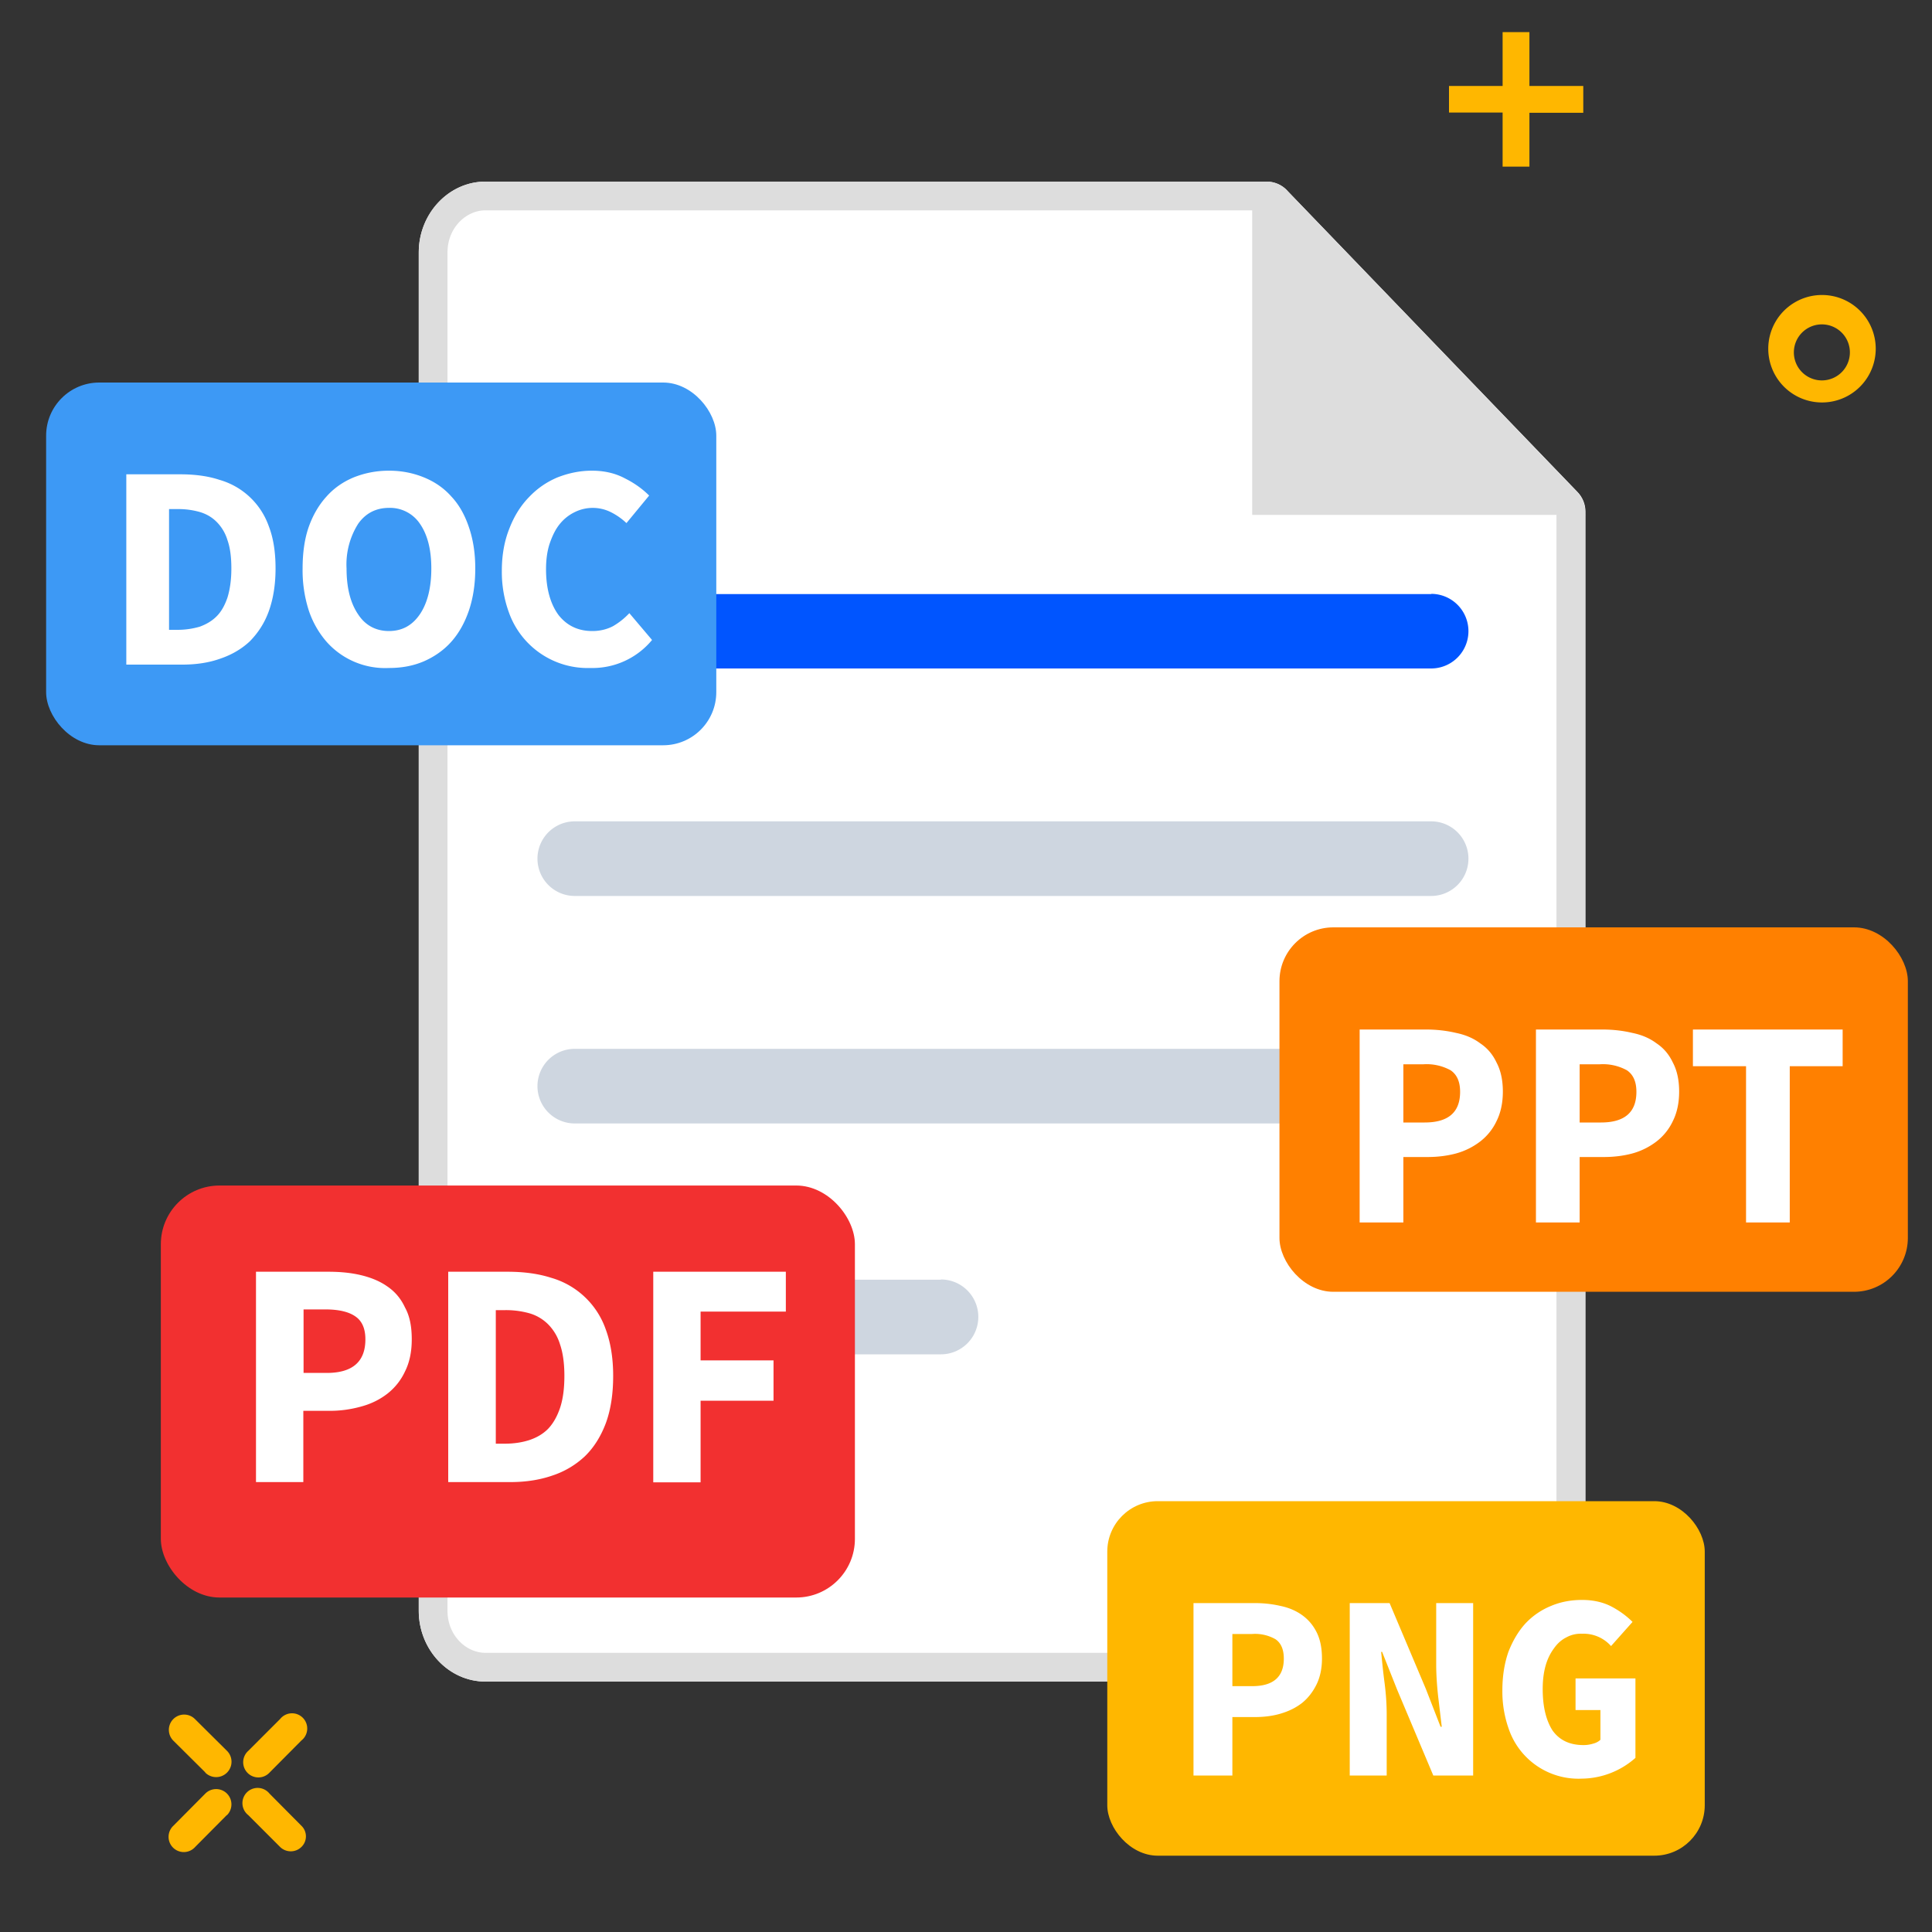
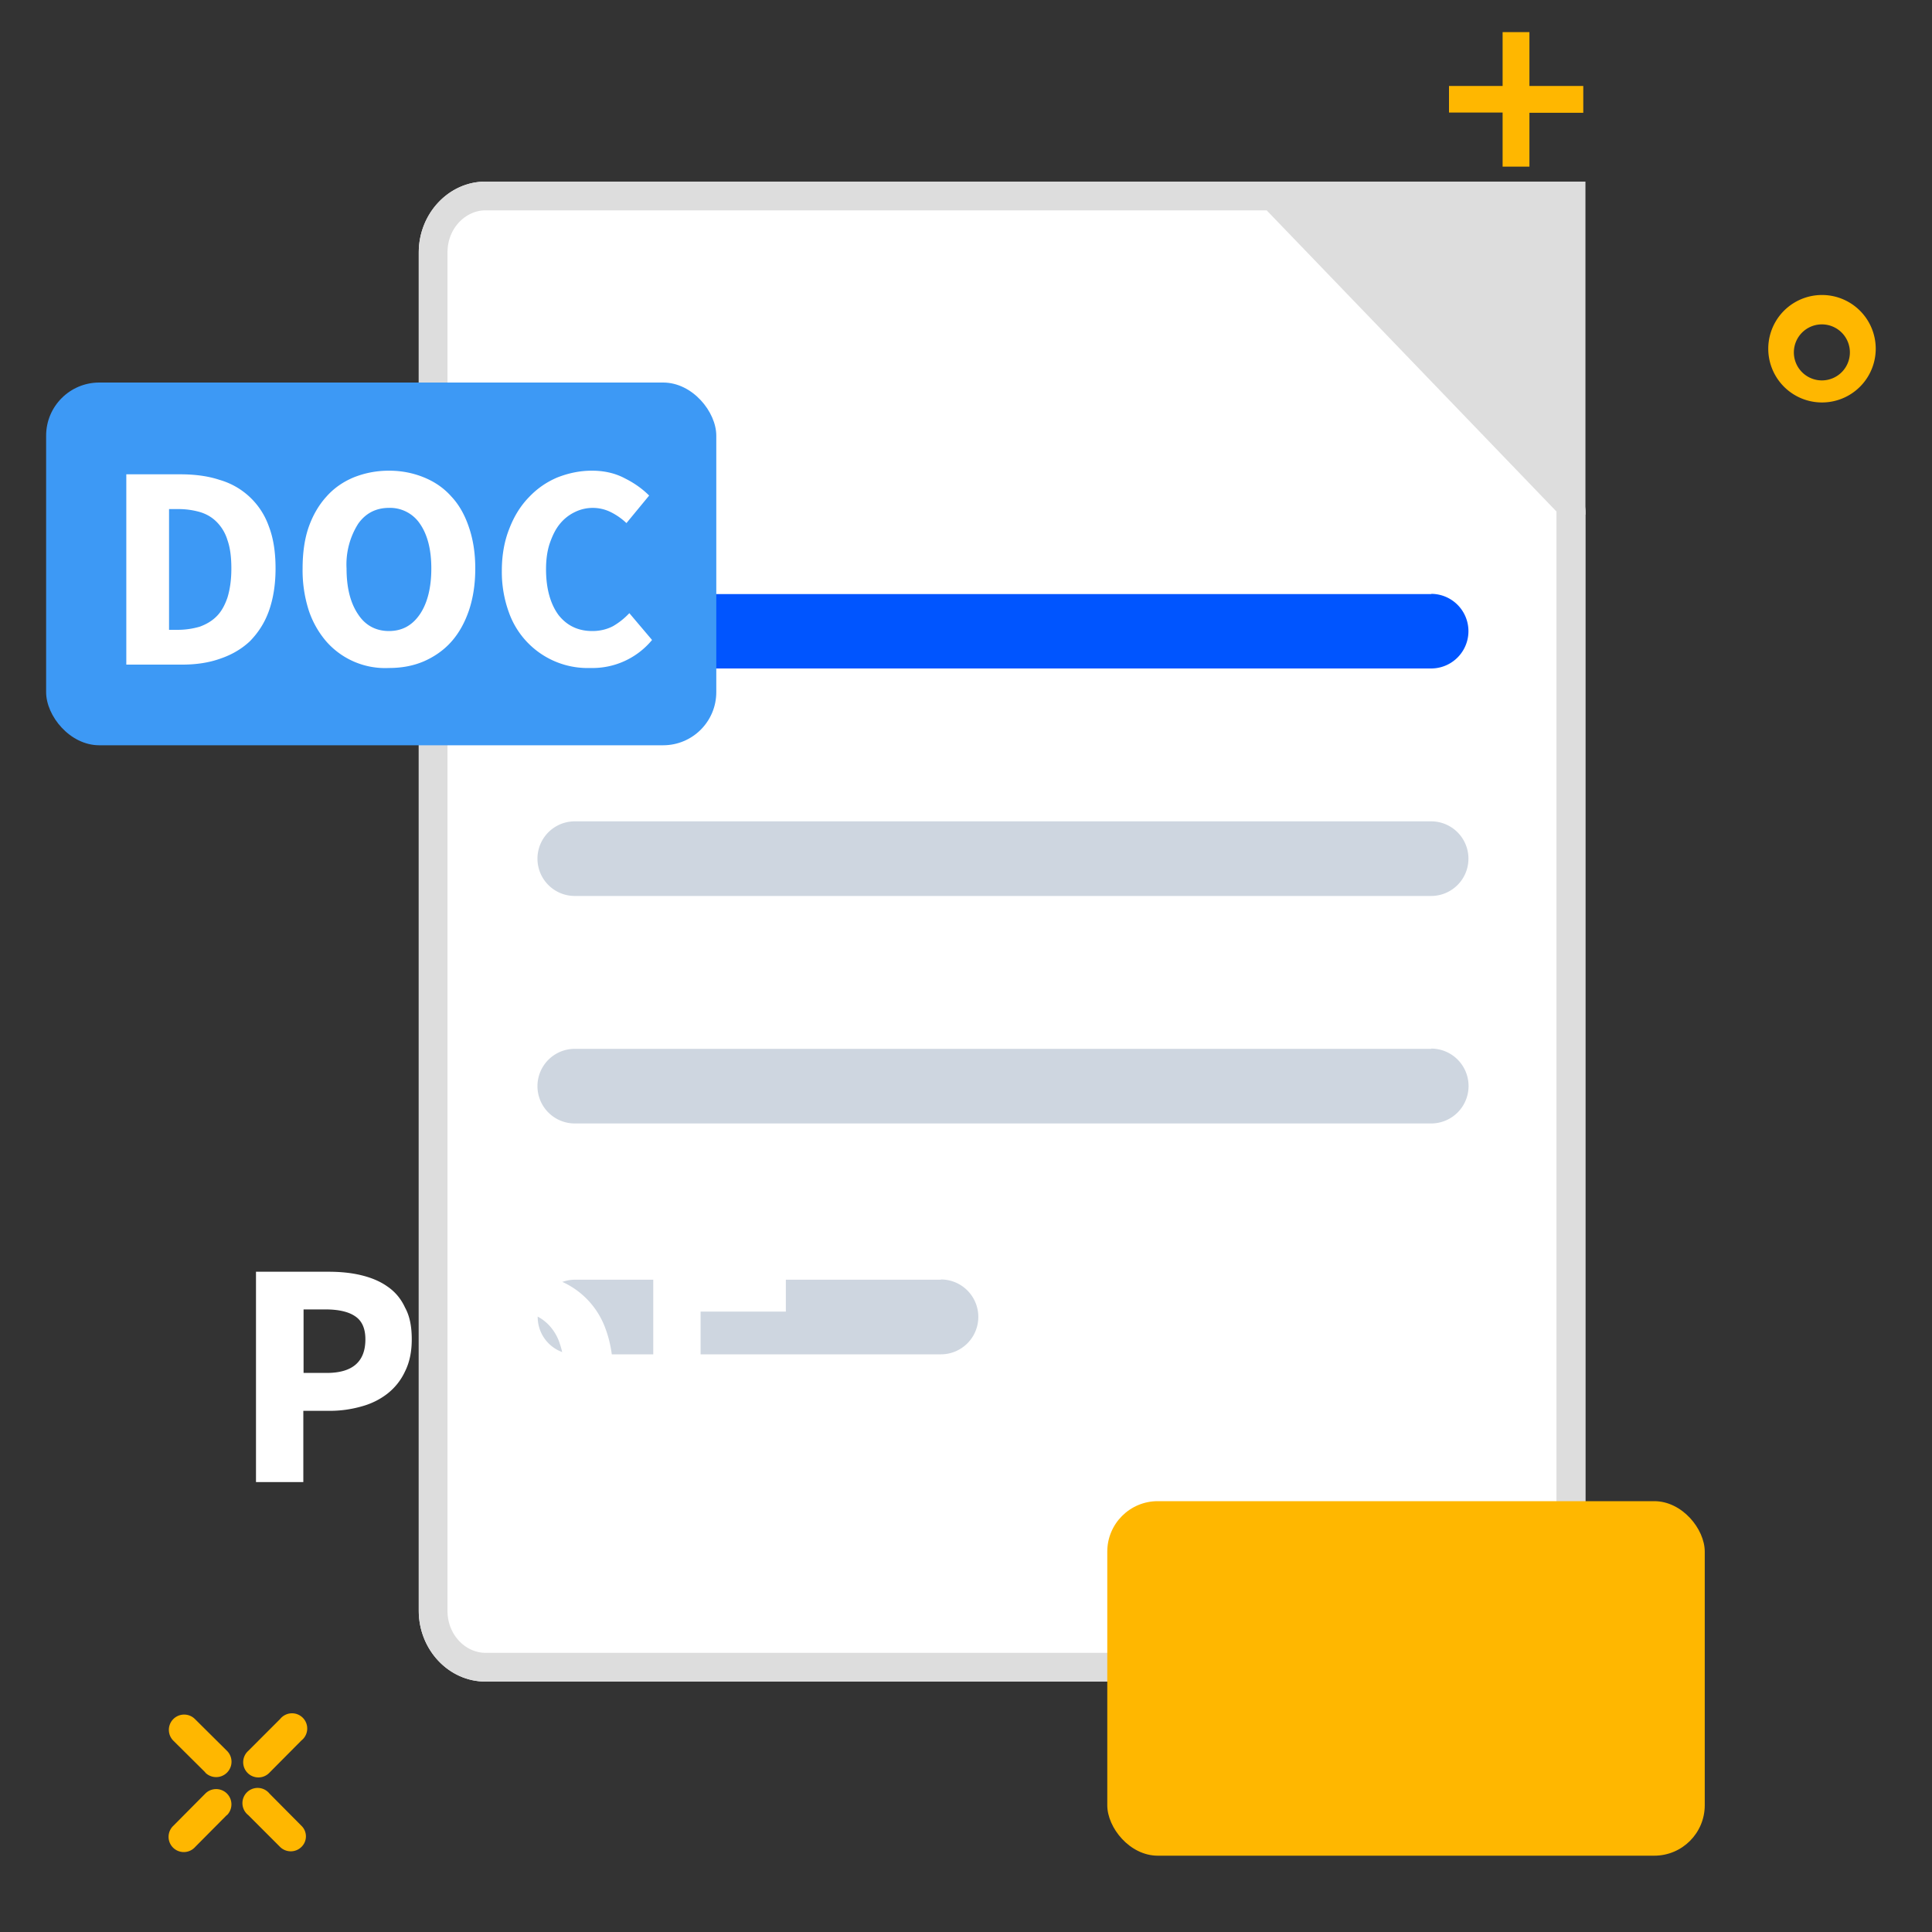
<svg xmlns="http://www.w3.org/2000/svg" width="80" height="80" fill="none">
  <rect width="100%" height="100%" fill="#333333" stroke="none" />
  <path d="M52.45 7.52c.32 0 .63.13.85.37l12.01 12.47c.22.22.34.52.34.82V66.7c0 1.61-1.25 2.93-2.76 2.93H20.1c-1.52 0-2.76-1.32-2.76-2.93V10.45c0-1.6 1.24-2.93 2.76-2.93h32.34Z" fill="#fff" />
  <path d="M59.27 34.01H23.8a1.54 1.54 0 0 0 0 3.09h35.46a1.54 1.54 0 0 0 0-3.09ZM59.27 43.43H23.8a1.54 1.54 0 0 0 0 3.09h35.46a1.54 1.54 0 0 0 0-3.1ZM38.96 52.99H23.81a1.54 1.54 0 0 0 0 3.09h15.15a1.54 1.54 0 1 0 0-3.1Z" fill="#CED6E0" />
  <path fill-rule="evenodd" clip-rule="evenodd" d="m52.45 8.71 12 12.47V66.7c0 1.02-.77 1.74-1.56 1.74H20.1c-.8 0-1.57-.72-1.57-1.74V10.45c0-1.02.77-1.74 1.57-1.74h32.34Zm.85-.82a1.19 1.19 0 0 0-.85-.37H20.1c-1.52 0-2.76 1.32-2.76 2.93V66.7c0 1.61 1.24 2.93 2.76 2.93h42.78c1.51 0 2.76-1.32 2.76-2.93V21.2c0-.31-.12-.6-.34-.83l-12-12.47Z" fill="#DDD" />
-   <path d="m65.65 21.32-13.8-13.8v13.8h13.8Z" fill="#DDD" />
+   <path d="m65.65 21.32-13.8-13.8h13.8Z" fill="#DDD" />
  <path d="M62.22 1.33v2.23H60v1.1h2.22V6.9h1.11V4.67h2.23V3.56h-2.23V1.33h-1.1Z" fill="#FFB700" />
  <path fill-rule="evenodd" clip-rule="evenodd" d="M77.67 14.44a2.22 2.22 0 1 1-4.45 0 2.22 2.22 0 0 1 4.45 0Zm-3.38 0a1.16 1.16 0 1 0 2.3 0 1.16 1.16 0 0 0-2.3 0Z" fill="#FFB700" />
  <path d="M12.48 72.07a.63.63 0 1 0-.88-.89l-1.32 1.32a.63.63 0 1 0 .88.9l1.32-1.33ZM9.4 75.16a.63.63 0 1 0-.9-.89L7.18 75.6a.63.63 0 1 0 .9.88l1.31-1.32ZM12.48 76.48a.63.63 0 0 1-.88 0l-1.32-1.32a.63.63 0 1 1 .88-.89l1.32 1.33c.25.24.25.64 0 .88ZM8.5 73.4a.63.63 0 0 0 .9-.9l-1.33-1.32a.63.63 0 0 0-.89.9l1.32 1.31Z" fill="#FFB700" />
  <path d="M59.27 24.6H23.8a1.54 1.54 0 1 0 0 3.08h35.46a1.54 1.54 0 0 0 0-3.09Z" fill="#05F" />
  <rect x="1.91" y="15.84" width="27.75" height="15.02" rx="2.2" fill="#3D99F5" />
  <path d="M5.23 27.52v-7.88h2.23c.6 0 1.15.07 1.63.23a3.05 3.05 0 0 1 2.04 1.92c.19.49.28 1.07.28 1.75 0 .68-.1 1.27-.28 1.77-.18.5-.45.9-.78 1.24-.34.32-.75.56-1.22.72-.47.17-1 .25-1.58.25H5.23Zm1.78-1.44h.34c.34 0 .64-.05.92-.13.27-.1.5-.23.7-.43.2-.2.34-.46.45-.78.1-.33.16-.72.16-1.2 0-.47-.05-.86-.16-1.17a1.8 1.8 0 0 0-.45-.76c-.2-.2-.43-.33-.7-.41a3.25 3.25 0 0 0-.92-.12H7v5ZM16.1 27.66a3.24 3.24 0 0 1-2.59-1.1 3.82 3.82 0 0 1-.73-1.3 5.45 5.45 0 0 1-.25-1.72c0-.64.08-1.22.25-1.71.18-.51.43-.93.74-1.27.31-.35.69-.61 1.12-.79.45-.18.93-.28 1.47-.28.53 0 1.01.1 1.45.28.44.18.82.44 1.13.79.32.34.56.77.73 1.28.17.5.26 1.06.26 1.7 0 .65-.09 1.22-.26 1.73-.17.5-.41.94-.73 1.3-.31.35-.7.62-1.13.81-.44.19-.92.28-1.45.28Zm0-1.53c.55 0 .97-.23 1.29-.7.31-.46.47-1.1.47-1.89 0-.79-.16-1.4-.47-1.85a1.49 1.49 0 0 0-1.28-.66c-.54 0-.97.22-1.28.66a3.15 3.15 0 0 0-.48 1.85c0 .8.16 1.43.48 1.9.3.46.74.69 1.28.69ZM24.45 27.66a3.46 3.46 0 0 1-3.37-2.28 4.9 4.9 0 0 1-.3-1.75c0-.66.11-1.24.31-1.74.2-.52.47-.95.81-1.3.34-.36.73-.63 1.18-.82.46-.18.93-.28 1.43-.28.5 0 .96.1 1.37.32.4.2.73.44 1 .71l-.94 1.14c-.2-.19-.42-.34-.64-.45a1.68 1.68 0 0 0-1.51 0 1.8 1.8 0 0 0-.62.5c-.17.21-.3.48-.41.8-.1.3-.15.66-.15 1.06 0 .8.18 1.44.52 1.9.35.44.81.66 1.4.66.31 0 .6-.07.85-.2.26-.15.48-.33.68-.54L27 26.5a3.2 3.2 0 0 1-2.55 1.16Z" fill="#fff" />
  <rect x="45.85" y="62.16" width="24.74" height="14.68" rx="2.09" fill="#FFB700" />
-   <path d="M49.42 73.52v-7.14h2.53c.38 0 .74.04 1.08.12.34.07.64.2.89.38s.45.41.6.71c.15.3.22.66.22 1.09 0 .41-.08.78-.23 1.08-.15.3-.35.56-.6.76-.26.2-.55.34-.89.44-.34.1-.7.14-1.07.14h-.92v2.42h-1.61Zm1.6-3.7h.83c.87 0 1.31-.38 1.31-1.14 0-.37-.11-.64-.34-.8a1.7 1.7 0 0 0-.97-.22h-.82v2.16ZM55.89 73.52v-7.14h1.65l1.5 3.55.61 1.57h.05l-.15-1.26c-.05-.46-.08-.9-.08-1.33v-2.53H61v7.14h-1.65l-1.5-3.56-.62-1.56h-.04c.04.4.08.82.14 1.27.06.46.09.9.09 1.32v2.53h-1.54ZM65.49 73.65a3.05 3.05 0 0 1-3.02-2.07 4.62 4.62 0 0 1-.26-1.59c0-.6.09-1.13.25-1.59.18-.46.41-.85.7-1.17a3 3 0 0 1 1.06-.73c.4-.17.83-.25 1.29-.25.48 0 .89.1 1.23.28.34.18.63.4.86.63l-.89 1a1.52 1.52 0 0 0-1.2-.51c-.23-.01-.45.04-.65.15-.2.1-.37.25-.51.45-.15.2-.27.44-.35.72-.08.29-.12.6-.12.97 0 .73.14 1.3.41 1.72.29.4.71.6 1.28.6.14 0 .27-.02.4-.06.12-.03.23-.09.3-.16v-1.23h-1.03V69.5h2.48v3.29a3.4 3.4 0 0 1-2.23.86Z" fill="#fff" />
-   <rect x="6.66" y="49.09" width="28.74" height="17.06" rx="2.43" fill="#F23030" />
  <path d="M10.6 61.37v-8.71h3c.47 0 .92.04 1.34.14.42.1.79.25 1.1.47.31.21.56.5.73.87.2.36.28.8.28 1.32 0 .51-.09.95-.28 1.33a2.5 2.5 0 0 1-.73.92c-.31.24-.67.42-1.08.53a4.8 4.8 0 0 1-1.31.18h-1.09v2.95H10.6Zm1.96-4.52h.97c1.06 0 1.6-.46 1.6-1.39 0-.45-.14-.77-.43-.96-.28-.19-.7-.28-1.23-.28h-.9v2.63ZM18.56 61.37v-8.71h2.46c.67 0 1.27.08 1.8.25a3.38 3.38 0 0 1 2.26 2.13c.2.54.31 1.18.31 1.93s-.1 1.4-.3 1.95c-.21.56-.5 1.02-.87 1.38a3.6 3.6 0 0 1-1.35.8c-.52.18-1.1.27-1.74.27h-2.57Zm1.97-1.59h.37c.37 0 .71-.05 1.02-.15.3-.1.56-.25.77-.46.22-.23.38-.52.5-.87.12-.36.18-.8.18-1.33 0-.51-.06-.95-.18-1.3a2 2 0 0 0-.5-.84 1.8 1.8 0 0 0-.77-.45 3.6 3.6 0 0 0-1.02-.13h-.37v5.53ZM27.05 61.37v-8.71h5.49v1.65h-3.53v2.02h3.02V58h-3.02v3.38h-1.96Z" fill="#fff" />
-   <rect x="52.98" y="38.4" width="26.02" height="15.09" rx="2.23" fill="#FF8000" />
-   <path d="M56.3 50.62v-7.99h2.75c.44 0 .86.05 1.24.14.39.08.72.22 1 .43.3.2.52.46.68.8.17.32.26.72.26 1.2 0 .47-.09.88-.26 1.22a2.3 2.3 0 0 1-.67.84 2.9 2.9 0 0 1-1 .5c-.37.1-.77.15-1.2.15h-.99v2.71h-1.8Zm1.81-4.14h.88c.98 0 1.47-.42 1.47-1.27 0-.42-.13-.71-.39-.89a2.06 2.06 0 0 0-1.13-.25h-.83v2.41ZM63.6 50.62v-7.99h2.75c.45 0 .86.05 1.24.14.39.08.72.22 1 .43.3.2.52.46.68.8.17.32.26.72.26 1.2 0 .47-.09.88-.26 1.22a2.3 2.3 0 0 1-.67.84 2.9 2.9 0 0 1-1 .5c-.37.1-.77.15-1.2.15h-.99v2.71h-1.8Zm1.81-4.14h.88c.98 0 1.47-.42 1.47-1.27 0-.42-.13-.71-.39-.89a2.06 2.06 0 0 0-1.13-.25h-.83v2.41ZM72.3 50.62v-6.47h-2.2v-1.52h6.2v1.52h-2.19v6.47H72.3Z" fill="#fff" />
</svg>